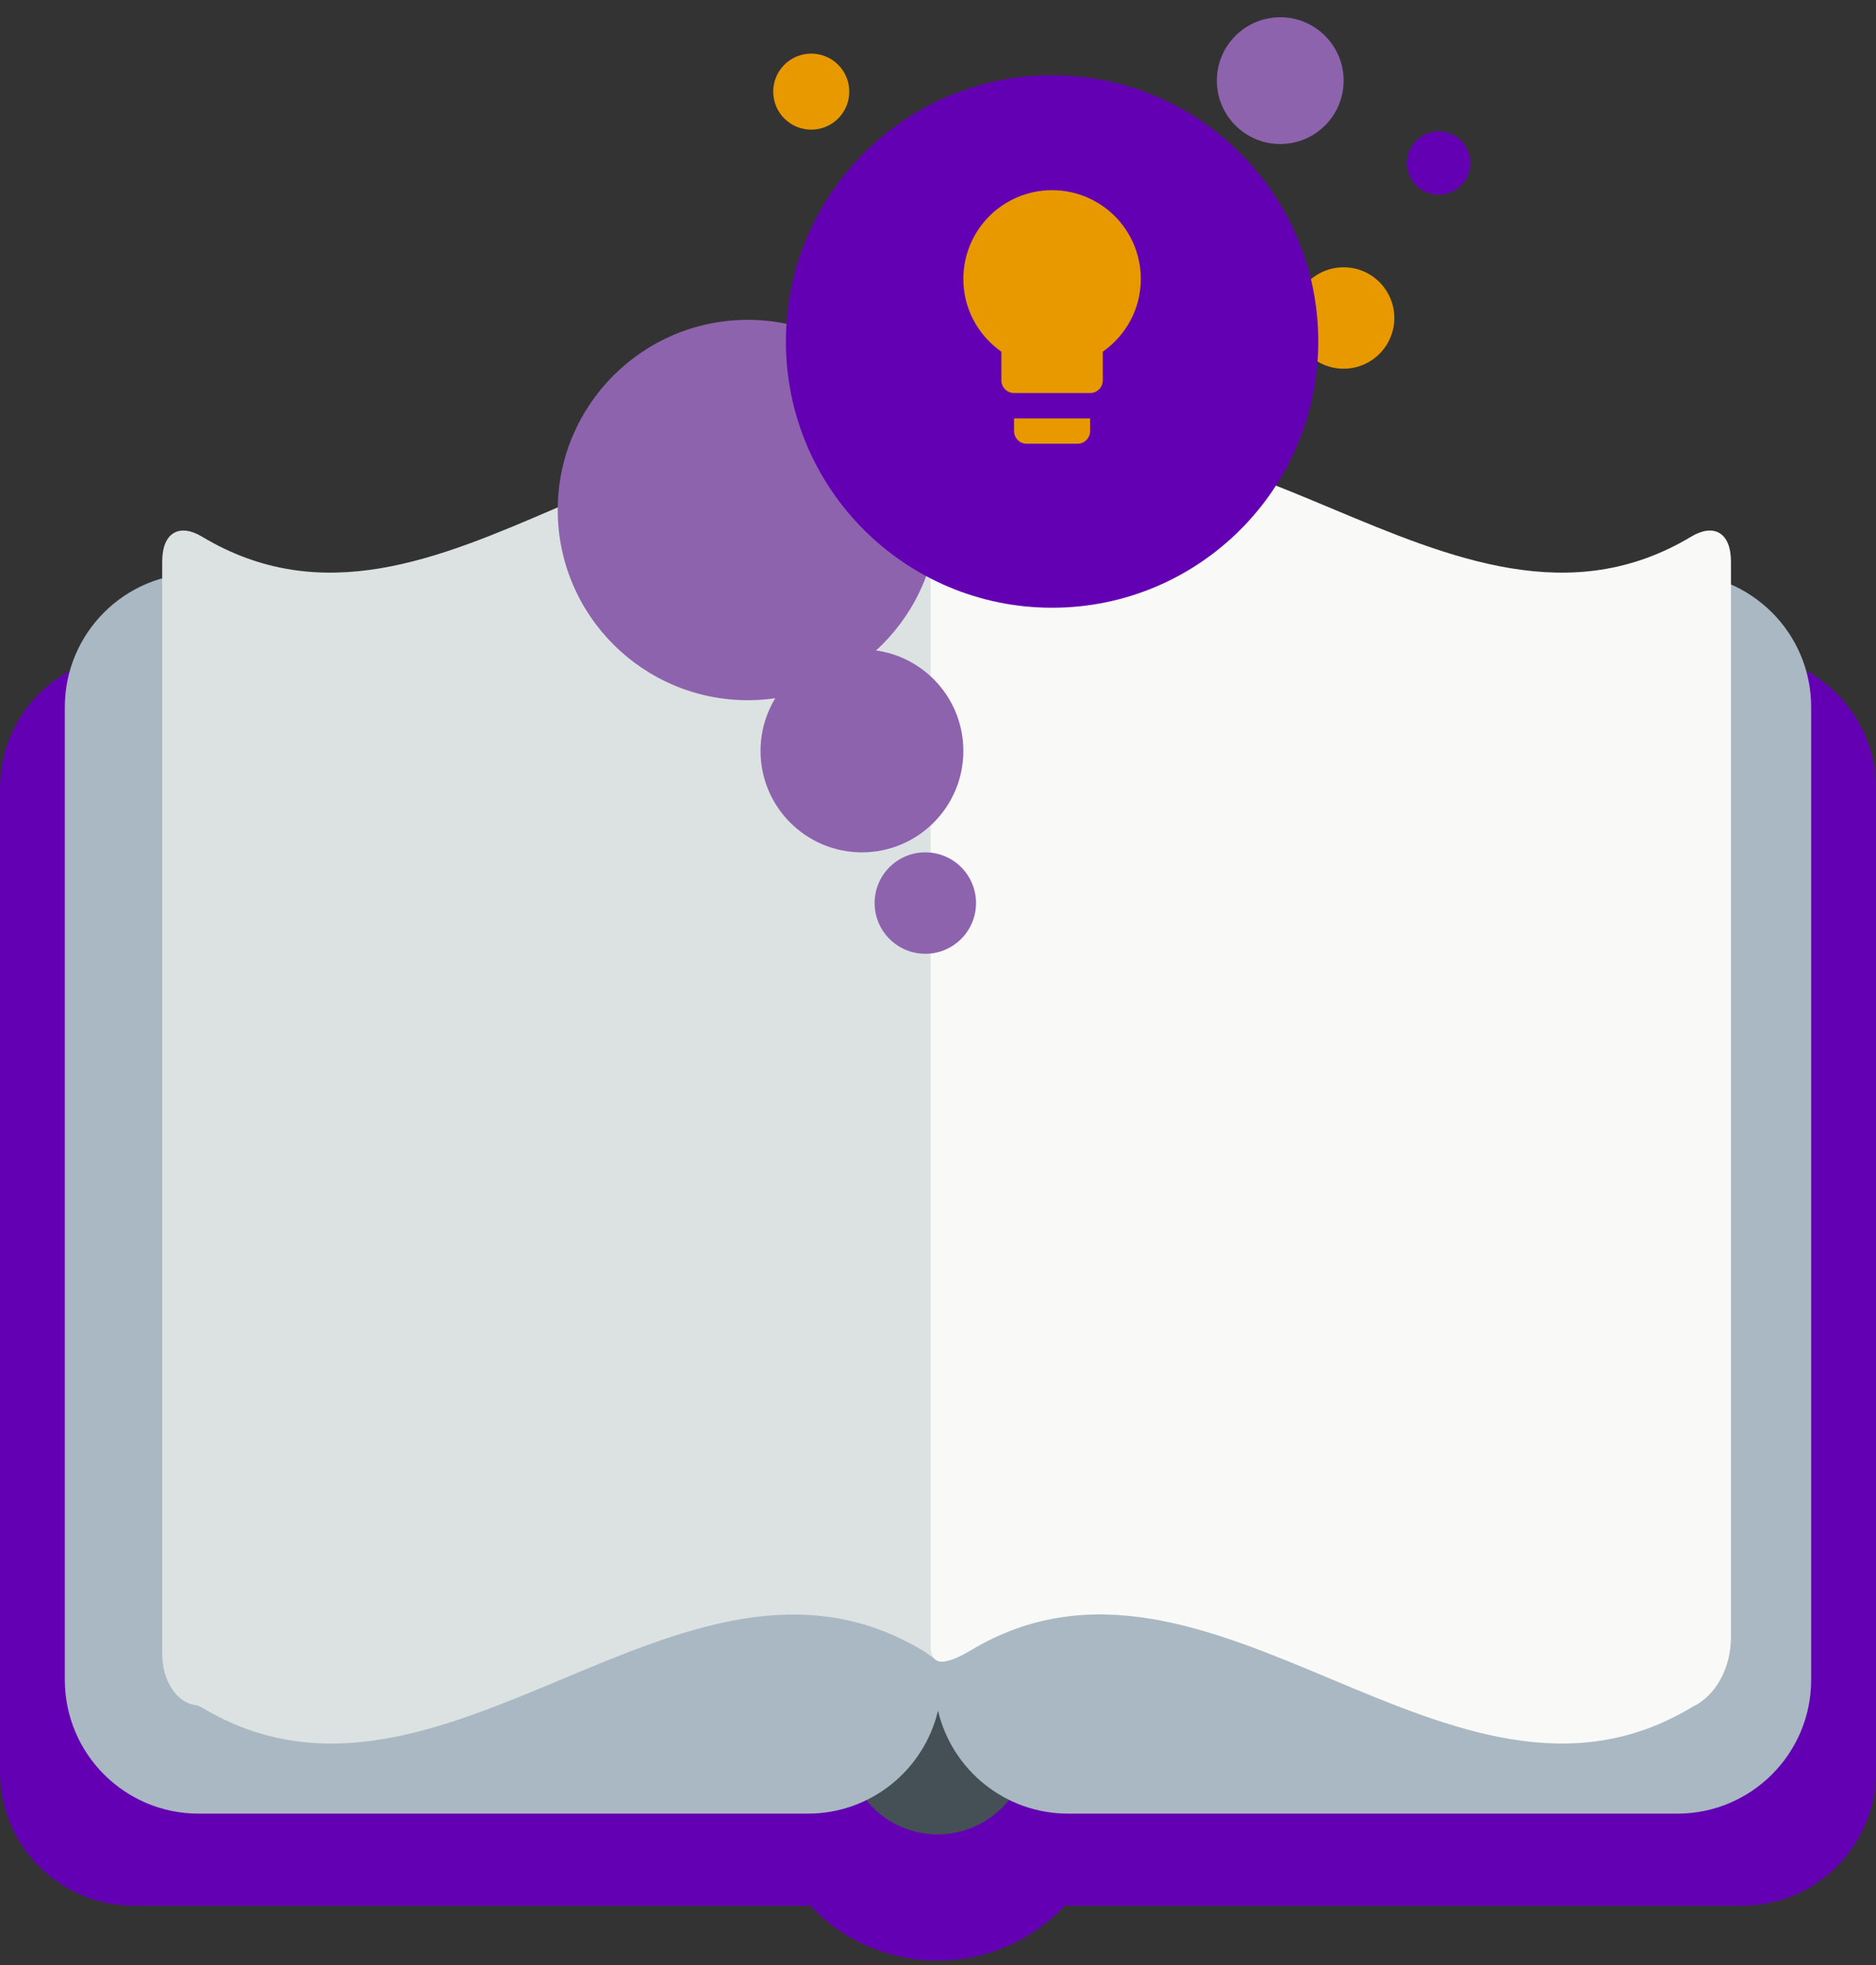
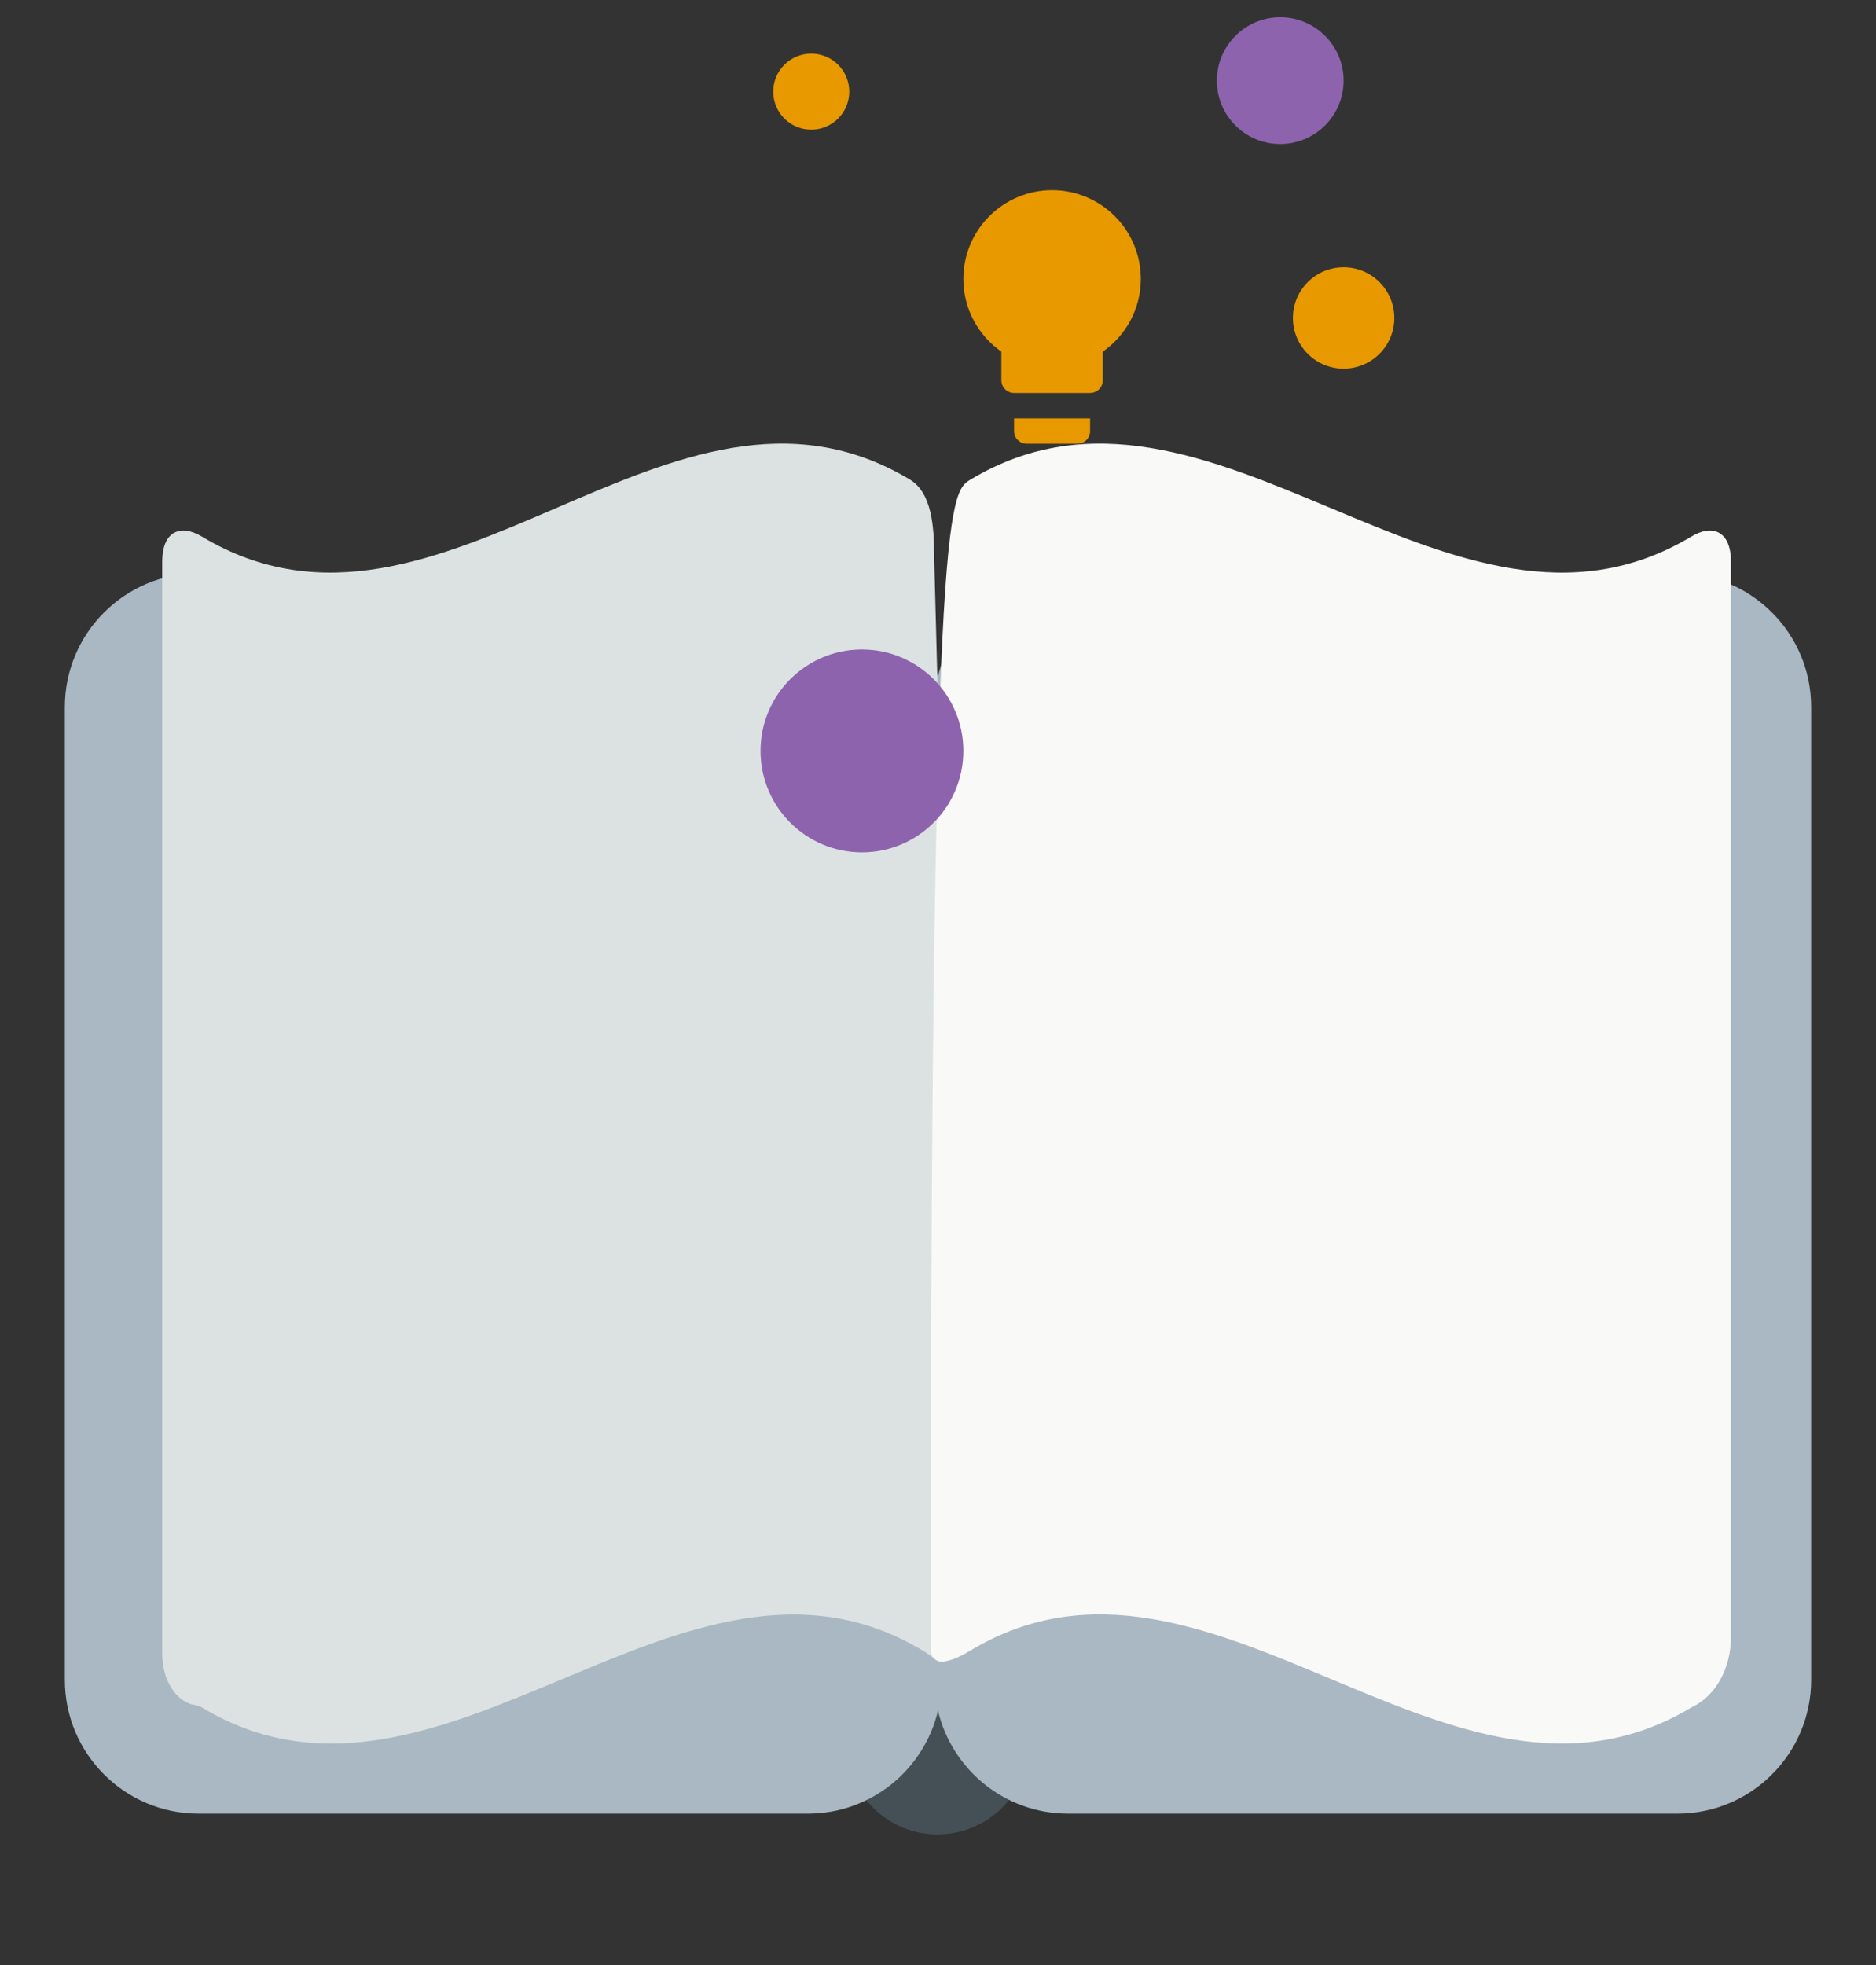
<svg xmlns="http://www.w3.org/2000/svg" width="148" height="155" viewBox="0 0 148 155" fill="none">
  <rect x="0" y="0" width="148" height="155" fill="#333333" stroke="none" />
-   <path d="M137.446 51.616H84.248C79.289 51.616 75.132 55.036 74 59.646C72.868 55.036 68.711 51.616 63.752 51.616H10.554C4.725 51.616 0 56.341 0 62.17V139.757C0 145.586 4.725 150.311 10.554 150.311H63.752C63.811 150.311 63.869 150.308 63.928 150.307C66.403 152.967 69.983 154.64 73.965 154.64C77.947 154.64 81.528 152.967 84.003 150.305C84.085 150.307 84.166 150.312 84.248 150.312H137.446C143.275 150.312 148 145.586 148 139.758V62.17C148 56.341 143.275 51.616 137.446 51.616Z" fill="#6400B3" />
  <path d="M75.169 130.678L75.376 131.143L75.939 132.368L76.769 134.1C77.07 134.733 77.419 135.41 77.754 136.086L78.259 137.094C78.422 137.43 78.604 137.756 78.804 138.071C79.007 138.375 79.209 138.68 79.412 138.984C79.592 139.275 79.746 139.549 79.853 139.803C79.964 140.056 80.042 140.289 80.078 140.495C80.111 140.67 80.118 140.85 80.099 141.028C80.065 141.324 79.952 141.493 79.952 141.493C77.73 144.799 73.249 145.679 69.943 143.457C69.168 142.934 68.501 142.267 67.978 141.493C67.978 141.493 67.864 141.324 67.831 141.028C67.811 140.85 67.819 140.67 67.852 140.495C67.888 140.289 67.965 140.056 68.076 139.803C68.184 139.549 68.338 139.275 68.518 138.984L69.125 138.071C69.325 137.756 69.507 137.43 69.671 137.094L70.175 136.086C70.51 135.41 70.859 134.734 71.161 134.1L71.991 132.368L72.554 131.143L72.76 130.678C72.864 130.445 73.032 130.247 73.246 130.107C73.46 129.968 73.71 129.894 73.965 129.894C74.22 129.894 74.47 129.968 74.683 130.107C74.897 130.247 75.066 130.445 75.169 130.678Z" fill="#445056" />
  <path d="M132.331 45.217H84.269C79.278 45.217 75.099 48.683 74 53.339C72.901 48.683 68.722 45.217 63.731 45.217H15.669C9.84 45.217 5.115 49.942 5.115 55.771V132.493C5.115 138.322 9.84 143.047 15.669 143.047H63.731C68.722 143.047 72.901 139.581 74 134.926C75.099 139.581 79.278 143.047 84.269 143.047H132.331C138.159 143.047 142.885 138.322 142.885 132.493V55.771C142.885 49.942 138.16 45.217 132.331 45.217Z" fill="#A9B8C2" />
  <path d="M71.784 37.825C52.835 26.462 34.891 53.695 15.942 42.331C14.205 41.28 12.797 41.942 12.797 44.3V130.469C12.797 132.479 13.887 134.266 15.376 134.477C15.56 134.503 15.749 134.569 15.942 134.686C34.891 146.049 53.839 118.816 72.788 130.179C73.084 130.358 73.514 130.679 73.858 130.936C74.578 131.473 75.933 130.402 75.933 128.787L73.695 43.867C73.695 41.561 73.521 38.876 71.784 37.825Z" fill="#DCE2E2" />
-   <path d="M76.567 37.825C95.516 26.462 114.464 53.695 133.413 42.331C135.15 41.28 136.558 41.942 136.558 44.3V129.109C136.558 131.624 135.32 133.755 133.557 134.608C133.508 134.632 133.46 134.658 133.413 134.686C114.464 146.049 95.508 118.793 76.567 130.179C74.274 131.558 73.422 131.181 73.422 129.888V41.994C73.422 39.688 74.83 38.876 76.567 37.825Z" fill="#F9F9F7" />
-   <circle cx="59" cy="40.227" r="15" fill="#8D63AE" />
-   <circle cx="73" cy="71.227" r="4" fill="#8D63AE" />
+   <path d="M76.567 37.825C95.516 26.462 114.464 53.695 133.413 42.331C135.15 41.28 136.558 41.942 136.558 44.3V129.109C136.558 131.624 135.32 133.755 133.557 134.608C133.508 134.632 133.46 134.658 133.413 134.686C114.464 146.049 95.508 118.793 76.567 130.179C74.274 131.558 73.422 131.181 73.422 129.888C73.422 39.688 74.83 38.876 76.567 37.825Z" fill="#F9F9F7" />
  <circle cx="64" cy="7.227" r="3" fill="#E89900" />
  <circle cx="106" cy="25.081" r="4" fill="#E89900" />
  <circle cx="101" cy="6.36" r="5" fill="#8D63AE" />
-   <circle cx="113.5" cy="12.86" r="2.5" fill="#6400B3" />
  <circle cx="68" cy="59.227" r="8" fill="#8D63AE" />
-   <circle cx="83" cy="26.934" r="21" fill="#6400B3" />
  <path d="M83 15C81.144 15 79.363 15.738 78.05 17.05C76.737 18.363 76 20.143 76 22C76 24.38 77.19 26.47 79 27.74V30C79 30.265 79.105 30.52 79.293 30.707C79.48 30.895 79.735 31 80 31H86C86.265 31 86.52 30.895 86.707 30.707C86.895 30.52 87 30.265 87 30V27.74C88.81 26.47 90 24.38 90 22C90 20.143 89.263 18.363 87.95 17.05C86.637 15.738 84.856 15 83 15ZM80 34C80 34.265 80.105 34.52 80.293 34.707C80.48 34.895 80.735 35 81 35H85C85.265 35 85.52 34.895 85.707 34.707C85.895 34.52 86 34.265 86 34V33H80V34Z" fill="#E89900" />
</svg>